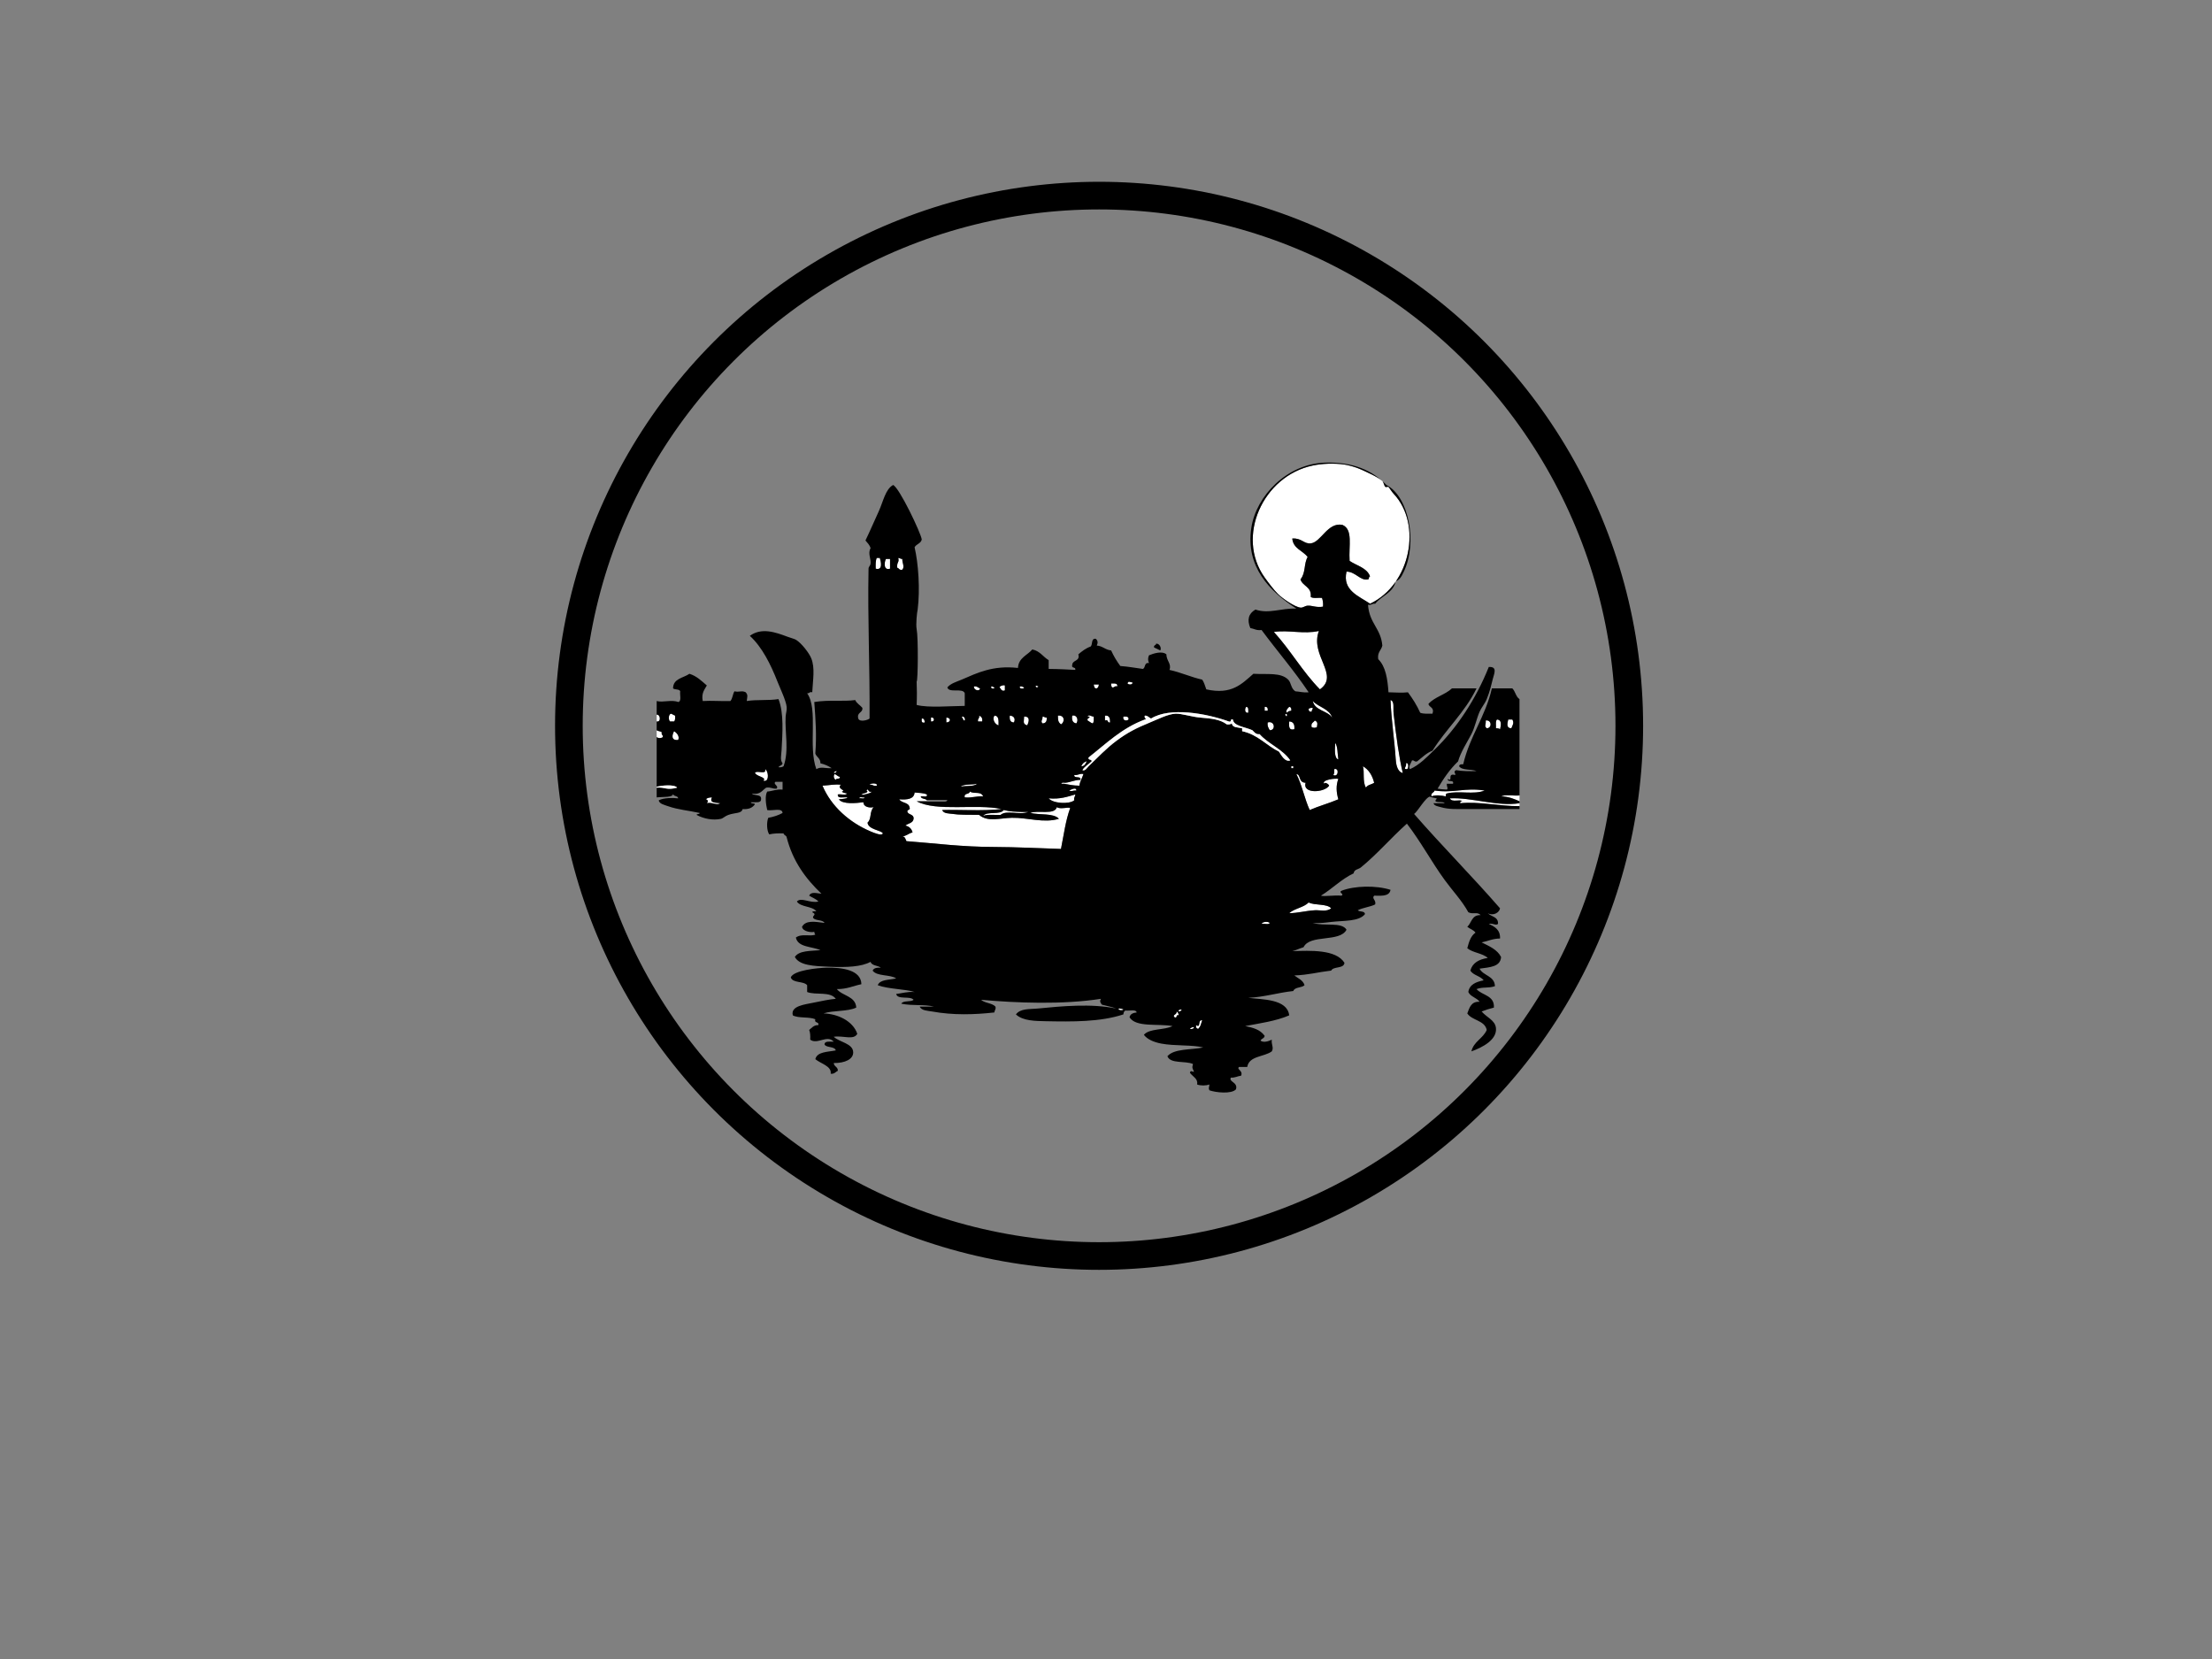
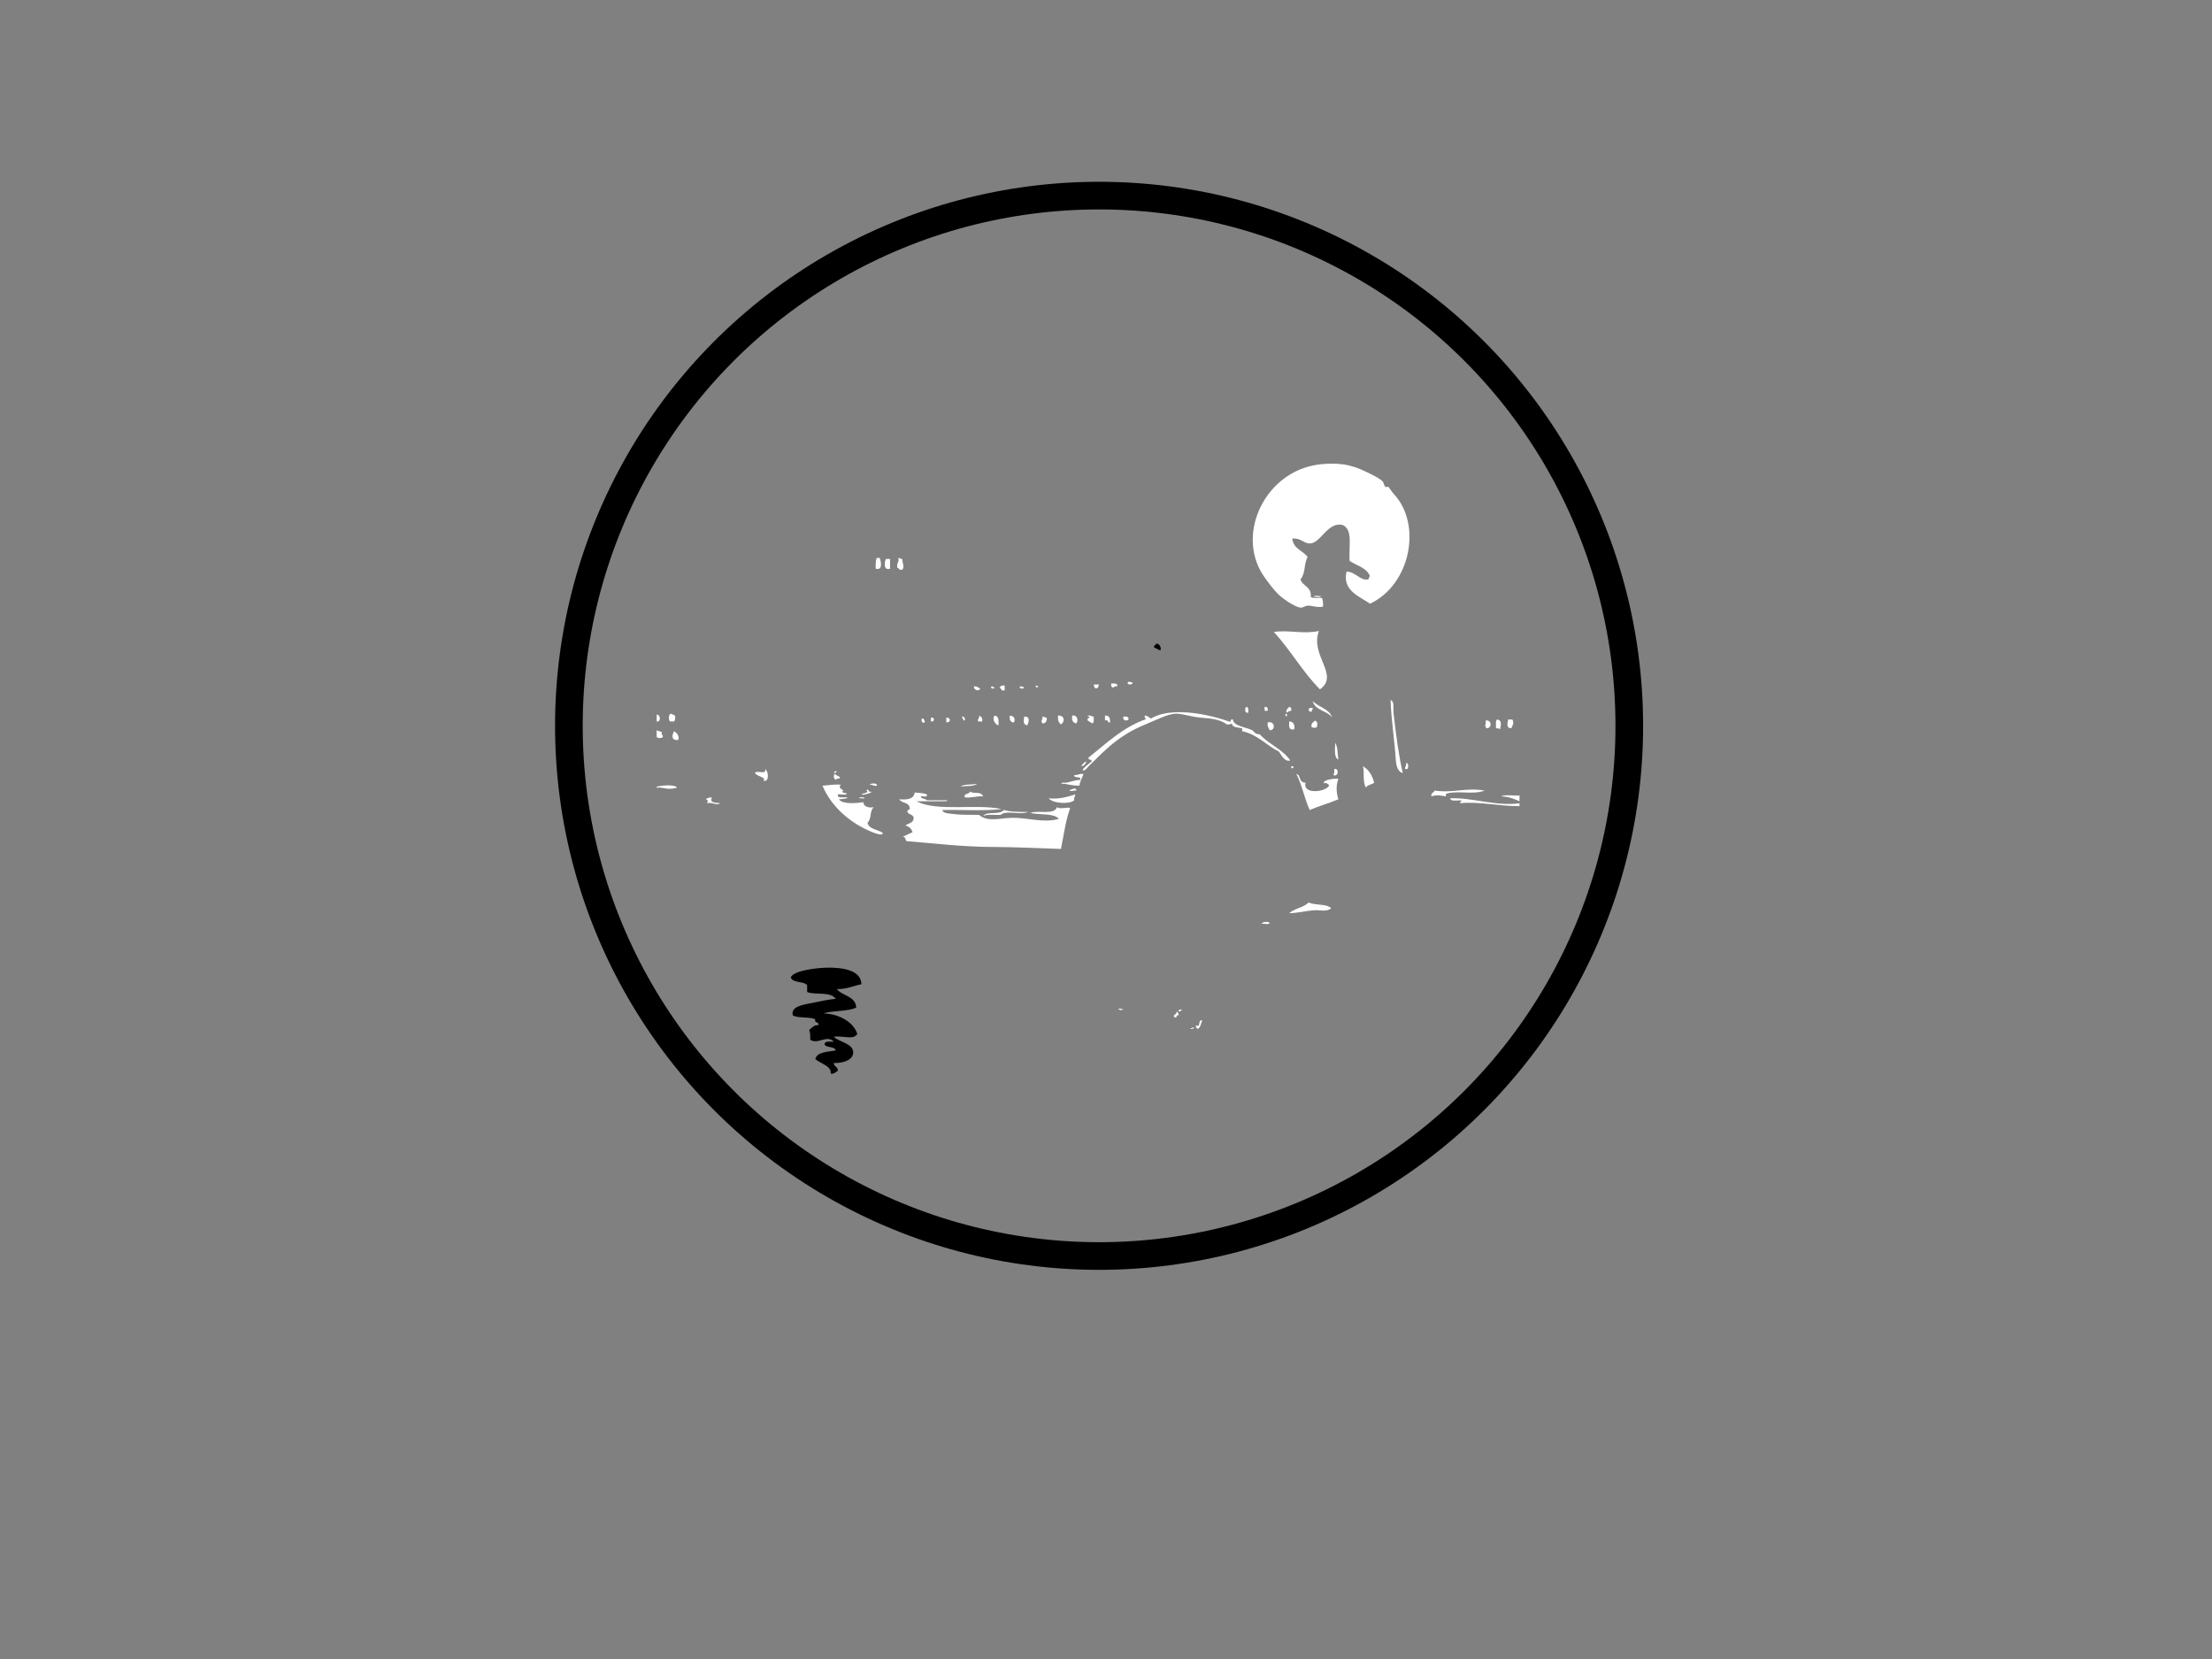
<svg xmlns="http://www.w3.org/2000/svg" width="640" height="480">
  <rect width="100%" height="100%" fill="#808080" stroke="none" />
  <g>
    <title>Layer 1</title>
    <g>
      <path d="m396.404,174.673c-3.139,-2.168 -8.099,-3.821 -6.811,-9.291c2.657,0.043 3.981,2.738 6.219,2.252c0.426,-0.064 0.104,-0.841 0.592,-0.845c-0.895,-2.528 -3.853,-3.093 -5.923,-4.505c-0.291,-4.433 1.055,-9.07 -2.073,-10.418c-4.301,-0.861 -6.179,5.039 -9.18,5.35c-1.996,0.207 -2.598,-1.597 -5.33,-1.408c0.25,2.953 3.054,3.478 4.442,5.35c-1.143,1.925 -0.504,4.571 -2.073,6.476c0.624,2.035 3.311,2.108 2.961,5.068c0.636,0.522 2.17,0.19 3.257,0.282c0.249,0.702 0.387,1.509 0.296,2.534c-1.887,0.351 -3.191,-0.372 -4.442,-0.282c-0.796,0.057 -1.35,0.649 -2.073,0.563c-1.759,-0.208 -5.24,-2.688 -6.515,-3.942c-1.165,-1.147 -2.715,-3.198 -3.85,-4.786c-8.402,-11.766 -0.533,-29.347 13.918,-32.379c2.595,-0.544 5.992,-0.744 9.18,-0.282c1.155,0.168 3.254,0.734 4.739,1.408c1.304,0.592 4.997,2.194 6.219,3.379c0.441,0.428 0.452,1.275 0.888,1.689c0.143,0.135 0.757,-0.143 0.888,0c0.315,0.341 0.916,1.372 1.48,1.971c8.307,8.809 4.963,26.238 -6.81,31.816z" fill="#FFFFFF" clip-rule="evenodd" fill-rule="evenodd" />
      <path d="m253.667,161.44c0.296,0 0.592,0 0.888,0c0.306,0.935 0.983,3.684 -1.185,3.097c-0.03,-1.154 -0.059,-2.308 0.296,-3.097z" fill="#FFFFFF" clip-rule="evenodd" fill-rule="evenodd" />
      <path d="m259.886,161.44c0.531,-0.036 0.625,0.344 1.185,0.282c-0.088,1.095 0.767,2.227 0,3.097c-0.945,0.242 -0.916,-0.443 -1.481,-0.563c-0.16,-1.749 0.681,-1.467 0.296,-2.816z" fill="#FFFFFF" clip-rule="evenodd" fill-rule="evenodd" />
      <path d="m256.332,161.722c0.395,0 0.79,0 1.185,0c0,0.939 0,1.877 0,2.816c-1.988,0.648 -1.654,-2.02 -1.185,-2.816z" fill="#FFFFFF" clip-rule="evenodd" fill-rule="evenodd" />
      <path d="m380.117,172.703c0.128,-0.629 1.459,-0.114 2.072,-0.282c-0.127,0.629 -1.459,0.114 -2.072,0.282z" fill="#FFFFFF" clip-rule="evenodd" fill-rule="evenodd" />
      <path d="m368.568,182.839c4.442,-0.634 8.572,0.718 13.029,-0.282c-2.661,7.115 6.1,12.751 0.296,16.894c-4.971,-5.033 -8.546,-11.396 -13.325,-16.612z" fill="#FFFFFF" clip-rule="evenodd" fill-rule="evenodd" />
      <path d="m334.512,186.217c1.102,-0.036 1.602,1.433 1.185,1.971c-0.605,-0.269 -1.172,-0.575 -1.777,-0.845c-0.215,-0.768 0.588,-0.567 0.592,-1.126z" clip-rule="evenodd" fill-rule="evenodd" />
      <path d="m327.701,197.48c-0.03,0.716 -1.104,0.665 -1.481,0.282c0.205,-0.883 0.79,-0.367 1.481,-0.282z" fill="#FFFFFF" clip-rule="evenodd" fill-rule="evenodd" />
      <path d="m321.482,197.761c0.9,-0.012 1.949,-0.164 1.777,0.845c-0.837,-0.232 -0.767,0.397 -1.481,0.282c-0.23,-0.25 -0.318,-0.636 -0.296,-1.126z" fill="#FFFFFF" clip-rule="evenodd" fill-rule="evenodd" />
      <path d="m316.448,198.043c0.494,0 0.987,0 1.481,0c-0.041,0.524 -0.195,0.941 -0.592,1.126c-0.781,0.086 -0.764,-0.588 -0.888,-1.126z" fill="#FFFFFF" clip-rule="evenodd" fill-rule="evenodd" />
      <path d="m300.456,198.606c-0.717,0.924 -1.415,-0.783 0,0l0,0z" fill="#FFFFFF" clip-rule="evenodd" fill-rule="evenodd" />
      <path d="m281.8,198.606c0.932,-0.135 1.157,0.401 1.777,0.563c-0.242,1.067 -1.956,0.433 -1.777,-0.563z" fill="#FFFFFF" clip-rule="evenodd" fill-rule="evenodd" />
      <path d="m286.834,198.606c0.478,-0.079 0.51,0.266 0.888,0.282c0.117,0.547 -1.349,0.411 -0.888,-0.282z" fill="#FFFFFF" clip-rule="evenodd" fill-rule="evenodd" />
      <path d="m295.126,198.606c0.619,-0.119 0.784,0.193 1.185,0.282c0.094,0.497 -1.659,0.503 -1.185,-0.282z" fill="#FFFFFF" clip-rule="evenodd" fill-rule="evenodd" />
      <path d="m402.327,202.548c1.219,0.385 0.699,2.221 0.888,3.942c0.664,6.03 1.676,13.315 2.665,17.175c-1.739,-0.398 -1.988,-2.831 -2.073,-4.223c-0.308,-5.045 -1.29,-11.336 -1.48,-16.894z" fill="#FFFFFF" clip-rule="evenodd" fill-rule="evenodd" />
      <path d="m379.821,202.829c1.67,1.791 4.776,2.217 5.627,4.786c-1.413,-2.034 -5.018,-1.986 -5.627,-4.786z" fill="#FFFFFF" clip-rule="evenodd" fill-rule="evenodd" />
      <path d="m360.572,204.519c0.756,0.032 0.587,0.943 0.592,1.689c-1.12,0.241 -1.048,-1.26 -0.592,-1.689z" fill="#FFFFFF" clip-rule="evenodd" fill-rule="evenodd" />
      <path d="m365.902,204.519c0.78,-0.085 0.972,0.39 0.888,1.126c-0.296,0 -0.592,0 -0.888,0c0,-0.375 0,-0.751 0,-1.126z" fill="#FFFFFF" clip-rule="evenodd" fill-rule="evenodd" />
      <path d="m373.01,204.519c0.521,0.068 0.676,0.485 0.592,1.126c-0.552,0.039 -0.99,0.185 -1.185,0.563c-0.69,-0.317 0.235,-1.439 0.592,-1.689z" fill="#FFFFFF" clip-rule="evenodd" fill-rule="evenodd" />
      <path d="m379.821,204.8c0.038,0.505 -0.362,0.594 -0.296,1.126c-0.646,0.051 -0.942,-0.231 -0.888,-0.845c0.263,-0.219 0.668,-0.303 1.184,-0.282z" fill="#FFFFFF" clip-rule="evenodd" fill-rule="evenodd" />
      <path d="m194.144,206.49c0.438,0.147 0.746,0.416 1.185,0.563c0.039,0.695 0.045,1.357 -0.296,1.689c-0.395,0 -0.79,0 -1.185,0c-0.503,-0.512 -0.456,-2.088 0.296,-2.252z" fill="#FFFFFF" clip-rule="evenodd" fill-rule="evenodd" />
      <path d="m371.825,206.771c0.766,-0.969 0.716,1.448 0,0l0,0z" fill="#FFFFFF" clip-rule="evenodd" fill-rule="evenodd" />
      <path d="m189.998,206.771c1.088,-0.159 1.349,2.222 0,1.971c0,-0.657 0,-1.314 0,-1.971z" fill="#FFFFFF" clip-rule="evenodd" fill-rule="evenodd" />
      <path d="m283.281,207.053c0.637,0.239 1.048,0.693 0.888,1.689c-0.395,0 -0.79,0 -1.185,0c-0.215,-0.861 0.511,-0.828 0.296,-1.689z" fill="#FFFFFF" clip-rule="evenodd" fill-rule="evenodd" />
      <path d="m287.723,207.053c1.341,0.039 1.191,1.495 1.185,2.816c-1.034,-0.26 -1.915,-1.772 -1.185,-2.816z" fill="#FFFFFF" clip-rule="evenodd" fill-rule="evenodd" />
      <path d="m292.165,207.053c1.243,0.048 1.716,0.995 1.185,1.971c-1.077,-0.009 -1.301,-0.828 -1.185,-1.971z" fill="#FFFFFF" clip-rule="evenodd" fill-rule="evenodd" />
      <path d="m306.083,207.053c1.993,-0.233 2.076,1.868 0.888,2.534c-0.634,-0.566 -0.904,-0.869 -0.888,-2.534z" fill="#FFFFFF" clip-rule="evenodd" fill-rule="evenodd" />
      <path d="m310.229,207.053c1.475,-0.317 1.844,1.42 1.185,2.252c-1.011,-0.165 -1.4,-0.921 -1.185,-2.252z" fill="#FFFFFF" clip-rule="evenodd" fill-rule="evenodd" />
      <path d="m314.671,207.334c0.299,-0.793 1.258,0.078 1.777,0c-0.003,0.748 0.112,1.608 -0.296,1.971c-0.616,-0.165 -0.957,-0.592 -1.481,-0.845c-0.216,-0.768 0.589,-0.567 0.592,-1.126c-0.198,0 -0.395,0 -0.593,0z" fill="#FFFFFF" clip-rule="evenodd" fill-rule="evenodd" />
      <path d="m319.705,207.053c1.325,-0.134 1.481,0.844 1.48,1.971c-0.912,0.211 -0.361,-0.971 -1.48,-0.563c0,-0.469 0,-0.939 0,-1.408z" fill="#FFFFFF" clip-rule="evenodd" fill-rule="evenodd" />
      <path d="m278.246,207.616c0.265,-0.76 1.202,0.131 0.888,0.845c-0.683,0.086 -0.329,-0.814 -0.888,-0.845z" fill="#FFFFFF" clip-rule="evenodd" fill-rule="evenodd" />
      <path d="m296.311,207.334c1.856,-0.087 1.38,1.543 0.888,2.534c-1.394,-0.418 -0.912,-1.066 -0.888,-2.534z" fill="#FFFFFF" clip-rule="evenodd" fill-rule="evenodd" />
      <path d="m301.641,207.334c0.531,-0.036 0.625,0.345 1.185,0.282c0.118,1.051 -0.236,1.652 -1.185,1.689c-0.685,-0.626 0.101,-1.098 0,-1.971z" fill="#FFFFFF" clip-rule="evenodd" fill-rule="evenodd" />
      <path d="m325.036,207.334c0.848,-0.055 1.616,-0.035 1.481,0.845c-0.571,0.548 -1.813,0.294 -1.481,-0.845z" fill="#FFFFFF" clip-rule="evenodd" fill-rule="evenodd" />
      <path d="m269.362,207.616c1.14,-0.222 1.14,1.348 0,1.126c0,-0.375 0,-0.751 0,-1.126z" fill="#FFFFFF" clip-rule="evenodd" fill-rule="evenodd" />
      <path d="m273.804,207.616c1.38,0.005 1.38,1.403 0,1.408c0,-0.469 0,-0.939 0,-1.408z" fill="#FFFFFF" clip-rule="evenodd" fill-rule="evenodd" />
      <path d="m266.697,207.897c0.781,-0.086 0.764,0.588 0.888,1.126c-0.988,0.283 -0.971,-0.391 -0.888,-1.126z" fill="#FFFFFF" clip-rule="evenodd" fill-rule="evenodd" />
      <path d="m433.125,208.179c1.503,0.106 1.159,1.705 0.888,2.816c-0.263,-0.219 -0.668,-0.303 -1.185,-0.282c0.061,-0.881 -0.199,-2.067 0.297,-2.534z" fill="#FFFFFF" clip-rule="evenodd" fill-rule="evenodd" />
      <path d="m436.383,208.179c0.395,0 0.789,0 1.185,0c0.603,1.025 0.051,1.682 -0.296,2.534c-1.535,-0.027 -1.144,-1.451 -0.888,-2.534z" fill="#FFFFFF" clip-rule="evenodd" fill-rule="evenodd" />
      <path d="m380.413,208.461c0.949,0.463 0.756,0.941 0.592,1.971c-0.912,0.197 -0.569,0.197 -1.48,0c-0.376,-1.296 0.538,-1.365 0.888,-1.971z" fill="#FFFFFF" clip-rule="evenodd" fill-rule="evenodd" />
      <path d="m429.868,208.461c1.78,-0.265 1.848,2.242 0.296,2.252c-0.816,-0.651 -0.183,-0.933 -0.296,-2.252z" fill="#FFFFFF" clip-rule="evenodd" fill-rule="evenodd" />
      <path d="m373.01,208.742c1.238,0.043 1.618,0.902 1.481,2.252c-1.723,0.418 -1.537,-0.979 -1.481,-2.252z" fill="#FFFFFF" clip-rule="evenodd" fill-rule="evenodd" />
      <path d="m366.791,209.024c2.047,-0.585 2.384,2.301 0.592,2.252c-0.337,-0.618 -0.764,-1.15 -0.592,-2.252z" fill="#FFFFFF" clip-rule="evenodd" fill-rule="evenodd" />
      <path d="m189.998,211.276c0.389,0.287 1.092,0.276 1.481,0.563c-0.244,0.795 0.418,0.73 0.296,1.408c-0.379,0.385 -1.398,0.385 -1.777,0c0,-0.657 0,-1.314 0,-1.971z" fill="#FFFFFF" clip-rule="evenodd" fill-rule="evenodd" />
      <path d="m195.032,211.558c0.87,0.515 1.648,1.552 1.185,2.534c-2.141,0.222 -1.768,-1.472 -1.185,-2.534z" fill="#FFFFFF" clip-rule="evenodd" fill-rule="evenodd" />
      <path d="m386.336,214.936c0.75,1.164 0.631,3.154 0.888,4.786c-1.323,-0.298 -0.957,-3.481 -0.888,-4.786z" fill="#FFFFFF" clip-rule="evenodd" fill-rule="evenodd" />
      <path d="m406.769,220.849c0.945,-0.397 0.748,1.685 0.296,1.689c-1.335,0.026 0.13,-0.85 -0.296,-1.689z" fill="#FFFFFF" clip-rule="evenodd" fill-rule="evenodd" />
      <path d="m373.602,221.694c0.197,0 0.395,0 0.592,0c0,0.188 0,0.375 0,0.563c-0.197,0 -0.395,0 -0.592,0c0,-0.188 0,-0.375 0,-0.563z" fill="#FFFFFF" clip-rule="evenodd" fill-rule="evenodd" />
      <path d="m394.331,221.694c1.715,0.997 2.724,2.665 3.258,4.786c-0.742,0.514 -1.951,0.586 -2.37,1.408c-1.065,-1.668 -0.37,-4.672 -0.888,-6.194z" fill="#FFFFFF" clip-rule="evenodd" fill-rule="evenodd" />
      <path d="m221.388,222.538c0.896,0.494 1.189,3.262 0,3.379c-0.925,0.14 -0.14,-0.378 -0.296,-0.563c-0.643,-0.763 -1.988,-0.753 -2.665,-1.689c0.375,-0.958 3.46,0.662 2.961,-1.127z" fill="#FFFFFF" clip-rule="evenodd" fill-rule="evenodd" />
      <path d="m386.04,222.538c1.465,-0.508 1.253,2.5 -0.296,1.689c0.341,-0.333 0.334,-0.995 0.296,-1.689z" fill="#FFFFFF" clip-rule="evenodd" fill-rule="evenodd" />
      <path d="m242.118,223.102c-0.129,0.347 -0.379,0.578 -0.888,0.563c0.13,-0.346 0.379,-0.578 0.888,-0.563z" fill="#FFFFFF" clip-rule="evenodd" fill-rule="evenodd" />
      <path d="m241.526,223.946c0.524,0.253 0.864,0.679 1.481,0.844c0.127,0.778 -1.104,0.265 -1.185,0.845c-0.568,-0.238 -0.801,-1.234 -0.296,-1.689z" fill="#FFFFFF" clip-rule="evenodd" fill-rule="evenodd" />
      <path d="m313.486,223.946c-0.36,1.16 -1.009,2.044 -1.185,3.379c-1.664,-0.013 -3.043,-0.297 -4.442,-0.563c-1.394,0.138 -0.716,-0.507 0.296,-0.282c1.64,-0.13 2.674,-0.836 4.442,-0.844c0.283,-1.302 -1.926,-0.233 -1.777,-1.408c1.146,0.15 1.445,-0.503 2.665,-0.282z" fill="#FFFFFF" clip-rule="evenodd" fill-rule="evenodd" />
      <path d="m375.083,223.946c1.39,0.199 0.52,2.461 2.665,2.533c-0.978,3.335 5.528,2.848 6.811,0.845c-0.089,-0.418 -1.246,-1.211 -1.481,-0.563c-0.666,-1.17 3.327,-1.63 4.146,-1.408c-0.73,1.992 -0.579,3.891 0,5.913c-2.658,1.134 -5.649,1.949 -8.291,3.097c-1.494,-3.273 -2.228,-7.267 -3.85,-10.417z" fill="#FFFFFF" clip-rule="evenodd" fill-rule="evenodd" />
      <path d="m243.302,227.044c-1.349,1.194 1.795,1.666 0.296,1.97c0.251,0.419 0.953,0.407 1.481,0.563c-0.315,0.639 -1.861,0.107 -2.665,0.282c-0.188,1.305 1.619,0.713 2.665,0.844c0.501,0.314 -1.619,0.507 -2.369,0.563c1.059,1.523 5.069,1.116 7.107,0.845c-0.002,1.477 1.985,1.691 2.961,1.407c-1.301,1.444 -0.508,3.319 -1.777,4.506c0.23,2.037 4.025,2.175 4.442,3.097c-0.268,0.804 -2.452,-0.099 -3.554,-0.564c-6.04,-2.55 -11.361,-7.176 -13.918,-13.233c2.07,-0.129 3.417,-0.464 5.33,-0.28z" fill="#FFFFFF" clip-rule="evenodd" fill-rule="evenodd" />
      <path d="m251.594,227.044c0.071,-0.407 2.438,-0.655 2.073,0.281c-1.027,0.226 -1.138,-0.419 -2.073,-0.281z" fill="#FFFFFF" clip-rule="evenodd" fill-rule="evenodd" />
      <path d="m282.688,226.762c-0.919,0.91 -3.216,0.509 -4.738,0.845c0.979,-0.852 3.267,-0.46 4.738,-0.845z" fill="#FFFFFF" clip-rule="evenodd" fill-rule="evenodd" />
      <path d="m311.413,228.733c-1.228,-0.076 -1.154,0.37 -2.073,0c0.352,-0.192 2.166,-1.163 2.073,0z" fill="#FFFFFF" clip-rule="evenodd" fill-rule="evenodd" />
      <path d="m250.706,228.733c0.51,-0.993 0.485,0.812 1.481,0.281c0.096,0.639 -4.556,1.424 -2.369,0.563c-0.043,0.017 1.8,-0.331 0.888,-0.844z" fill="#FFFFFF" clip-rule="evenodd" fill-rule="evenodd" />
      <path d="m429.571,228.733c-3.257,1.271 -7.397,-0.037 -10.958,0.844c-0.347,0.046 -0.249,0.513 -0.296,0.845c-1.201,-0.264 -3.001,-0.499 -4.146,0c-0.258,-1.089 0.723,-1.002 0.888,-1.689c5.804,0.803 8.698,-0.937 14.511,0.001z" fill="#FFFFFF" clip-rule="evenodd" fill-rule="evenodd" />
      <path d="m284.465,230.422c-2.027,-0.144 -3.226,0.5 -5.33,0.281c-0.341,-1.357 1.377,-0.755 1.481,-1.689c1.327,0.845 3.133,-0.227 3.85,1.408z" fill="#FFFFFF" clip-rule="evenodd" fill-rule="evenodd" />
      <path d="m268.178,229.859c0.281,1.017 -1.167,0.392 -1.777,0.563c0.115,0.829 1.396,0.55 1.777,1.126c1.283,0 2.566,0 3.85,0c0.691,0 1.382,0 2.073,0c-0.008,0.274 -0.362,0.218 -0.592,0.281c-0.296,0 -0.592,0 -0.888,0c-2.468,0 -4.936,0 -7.403,0c5.712,3.111 17.271,0.66 24.579,2.253c-5.02,0.625 -12.618,0.137 -17.176,0.281c0.341,1.09 2.032,0.981 2.961,1.126c1.895,0.297 4.386,0.26 7.7,0.282c2.494,2.158 5.986,0.923 9.476,0.844c4.496,-0.101 9.269,1.632 13.622,0.282c-1.571,-1.698 -5.617,-1.042 -8.292,-1.689c2.209,-0.903 7.06,0.706 7.699,-1.69c0.882,0.748 3.341,-0.112 3.85,0.282c-1.305,3.545 -1.862,7.803 -2.665,11.825c-5.824,-0.186 -13.372,-0.553 -18.953,-0.563c-9.884,-0.017 -17.276,-1.056 -25.764,-1.689c-0.281,-0.578 -0.368,-1.34 -1.185,-1.408c1.186,-0.048 1.542,-0.722 2.961,-1.126c-0.271,-1.056 -0.963,-1.713 -2.073,-1.971c0.765,-0.68 2.243,-0.683 2.369,-1.97c0.139,-1.352 -1.43,-1.081 -1.777,-1.971c-0.221,-0.868 1.021,-0.343 0.592,-1.408c-0.283,-1.42 -2.355,-1.139 -2.961,-2.252c2.349,0.169 4.282,-0.058 4.442,-1.97c1.261,0.116 2.627,0.131 3.554,0.564z" fill="#FFFFFF" clip-rule="evenodd" fill-rule="evenodd" />
      <path d="m311.117,229.859c0.007,0.663 -0.51,0.829 -0.296,1.689c-1.424,1.22 -6.208,0.934 -7.403,-0.563c3.282,0.306 5.425,-0.473 7.699,-1.126z" fill="#FFFFFF" clip-rule="evenodd" fill-rule="evenodd" />
      <path d="m439.64,230.141c0,0.563 0,1.126 0,1.689c-1.563,-0.672 -3.102,-1.367 -5.33,-1.407c1.19,-0.652 3.648,-0.099 5.33,-0.282z" fill="#FFFFFF" clip-rule="evenodd" fill-rule="evenodd" />
      <path d="m205.989,230.704c-0.794,1.632 0.888,1.51 2.369,1.689c-0.932,0.776 -2.328,-0.402 -3.85,0c0.385,-0.374 0.391,-1.048 -0.296,-1.126c0.365,-0.404 1.018,-0.533 1.777,-0.563z" fill="#FFFFFF" clip-rule="evenodd" fill-rule="evenodd" />
      <path d="m248.633,230.985c-0.05,-0.611 1.051,-0.128 1.481,-0.282c0.05,0.611 -1.051,0.128 -1.481,0.282z" fill="#FFFFFF" clip-rule="evenodd" fill-rule="evenodd" />
      <path d="m439.64,232.393c0,0.282 0,0.563 0,0.845c-5.981,0.045 -11.607,-1.395 -17.176,-0.845c0.034,-0.343 0.089,-0.666 0.592,-0.563c-0.496,-0.72 -3.036,0.469 -3.554,-0.844c6.171,-0.349 13.709,2.421 20.137,1.407z" fill="#FFFFFF" clip-rule="evenodd" fill-rule="evenodd" />
      <path d="m284.465,236.053c1.051,-1.441 4.956,-0.168 5.923,-1.689c2.017,0.516 3.322,0.473 5.33,0.563c0.592,0 1.185,0 1.777,0c-2.579,0.975 -6.276,-0.645 -7.996,0.845c-1.702,0.072 -3.775,-0.211 -5.034,0.282z" fill="#FFFFFF" clip-rule="evenodd" fill-rule="evenodd" />
      <path d="m385.151,262.802c-1.312,1.09 -3.195,0.471 -4.739,0.563c-2.713,0.162 -4.989,0.838 -7.403,0.844c1.513,-1.377 4.209,-1.629 5.627,-3.097c1.792,0.925 5.237,0.277 6.516,1.69z" fill="#FFFFFF" clip-rule="evenodd" fill-rule="evenodd" />
      <path d="m367.383,267.025c-0.22,0.635 -1.66,0.11 -2.369,0.282c0.247,-0.644 1.819,-0.771 2.369,-0.282z" fill="#FFFFFF" clip-rule="evenodd" fill-rule="evenodd" />
      <path d="m341.915,292.084c-0.13,0.346 -0.379,0.578 -0.888,0.563c-0.138,-0.601 0.423,-0.537 0.888,-0.563z" fill="#FFFFFF" clip-rule="evenodd" fill-rule="evenodd" />
      <path d="m340.435,292.647c0.398,0.185 0.552,0.601 0.592,1.126c-0.958,-0.348 -0.226,0.911 -1.185,0.563c-0.808,-0.763 0.766,-0.701 0.592,-1.689z" fill="#FFFFFF" clip-rule="evenodd" fill-rule="evenodd" />
      <path d="m347.838,295.181c-0.49,1.332 -0.291,1.586 -1.185,2.534c-0.263,-0.125 -0.529,-0.248 -0.592,-0.563c0,-0.188 0,-0.375 0,-0.563c1.547,1 0.326,-1.557 1.777,-1.408z" fill="#FFFFFF" clip-rule="evenodd" fill-rule="evenodd" />
-       <path d="m345.469,297.152c-0.071,0.496 -0.51,0.642 -1.185,0.563c0.195,-0.378 0.633,-0.524 1.185,-0.563z" fill="#FFFFFF" clip-rule="evenodd" fill-rule="evenodd" />
-       <path d="m189.998,202.829c1.835,0.496 4.235,-0.472 6.219,0.282c1.073,-0.199 0.408,-2.052 0.592,-3.097c-0.242,-0.709 -1.561,-0.392 -2.073,-0.845c0.027,-2.884 2.98,-2.986 4.738,-4.223c2.15,0.678 3.524,2.093 5.034,3.379c-0.682,1.228 -1.624,2.21 -1.185,4.505c2.571,-0.157 4.849,0.076 7.996,0c0.652,-0.695 0.658,-2.003 1.185,-2.816c1.359,0.351 2.056,-0.319 3.257,0.282c0.719,0.858 0.434,1.207 0.296,2.534c2.768,-0.465 6.411,-0.099 9.18,-0.563c1.611,4.046 1.159,9.911 0.888,14.923c-0.067,1.232 -0.464,2.749 0.296,3.66c-0.094,0.661 -0.917,0.63 -1.185,1.126c0.687,0.09 1.137,-0.045 1.481,-0.282c1.648,-4.641 0.321,-9.88 0.592,-14.359c0.058,-0.96 0.399,-1.885 0.296,-2.816c-0.208,-1.895 -1.906,-5.387 -2.665,-7.321c-1.889,-4.815 -4.408,-9.981 -7.996,-13.233c3.41,-2.468 7.391,-1.058 10.957,0.282c0.837,0.314 1.946,0.593 2.369,0.845c1.655,0.984 3.849,3.884 4.442,5.35c1.152,2.843 0.474,6.288 0.296,9.855c-0.837,-0.232 -0.767,0.397 -1.481,0.282c3.296,4.67 0.223,15.317 2.665,21.962c1.367,-0.811 2.401,-0.19 4.442,-0.282c-0.924,-0.623 -1.989,-1.112 -3.258,-1.408c0.038,-1.443 -1.104,-1.766 -1.481,-2.816c0.41,-5.426 0.091,-9.507 -0.296,-14.923c4.3,-0.695 8.435,-0.084 11.845,-0.563c0.433,0.996 1.423,1.463 2.073,2.252c0.147,1.547 -1.69,1.21 -1.185,3.097c0.368,1.106 2.724,0.472 3.258,0c0.105,-15.542 -0.584,-28.48 -0.296,-43.36c0.012,-0.621 0.495,-0.804 0.592,-1.408c0.219,-1.356 -0.895,-3.006 0,-4.505c-0.255,-0.977 -0.924,-1.562 -1.481,-2.252c1.229,-2.523 2.515,-5.547 3.85,-8.447c1.279,-2.778 1.91,-6.39 4.146,-7.602c1.758,0.666 8.079,13.94 8.292,15.767c-0.242,1.178 -1.586,1.308 -2.073,2.252c1.098,4.669 1.623,12.258 0.888,18.02c-0.204,0.757 -0.554,4.297 -0.296,5.631c0.507,2.619 0.379,15.219 0,15.204c0.091,1.868 0.107,4.499 0,6.757c3.235,0.903 10.048,0.297 13.918,0.282c0,-1.22 0,-2.44 0,-3.66c-0.534,-1.65 -4.593,0.05 -5.034,-1.689c0.964,-1.166 2.657,-1.613 4.146,-2.252c4.51,-1.937 9.004,-4.19 16.287,-3.379c0.151,-2.954 2.697,-3.63 4.146,-5.35c2.21,0.433 3.097,2.123 4.738,3.097c0,0.845 0,1.689 0,2.534c3.589,0.035 4.896,0.162 7.7,0.282c0.222,-0.962 -1.203,-0.358 -0.888,-1.408c0.049,-1.549 2.322,-0.984 1.777,-3.097c1.05,-0.879 2.109,-1.749 3.554,-2.252c0.655,-0.598 0.05,-2.393 1.481,-2.252c0.6,0.542 0.689,1.133 0.296,1.971c1.744,0.125 2.443,1.244 4.146,1.408c0.749,1.634 1.639,3.134 2.665,4.505c2.295,0.164 4.349,0.558 6.515,0.845c0.85,-0.319 0.321,-1.947 1.777,-1.689c-0.341,-0.789 -0.341,-1.464 0,-2.252c1.318,-0.546 3.771,-1.333 5.034,-0.282c0.014,1.893 1.569,2.752 0.888,4.505c3.473,0.773 6.41,2.157 9.476,2.816c0.553,0.788 0.832,1.837 1.185,2.816c7.334,1.66 10.301,-1.608 13.622,-4.505c4.3,0.224 7.909,-0.433 10.069,1.689c0.916,0.901 0.753,2.541 2.072,3.379c1.305,0.073 2.291,0.45 3.85,0.282c-4.221,-6.311 -9.133,-11.964 -13.622,-18.02c-1.494,0.201 -2.162,-0.385 -3.257,-0.563c-0.978,-2.404 -0.548,-4.176 1.48,-5.35c3.96,1.33 7.405,-0.459 11.845,-0.282c-7.762,-5.008 -14.731,-12.071 -13.03,-23.369c1.393,-9.252 10.311,-18.51 21.322,-18.864c8.089,-0.26 13.759,2.274 17.768,6.476c6.501,3.318 9.018,16.747 5.034,25.059c-0.653,1.361 -1.128,2.357 -2.37,2.816c-0.708,3.361 -4.1,4.173 -5.923,6.476c-0.935,-0.138 -1.046,0.507 -2.073,0.282c0.388,5.46 3.718,6.804 4.147,11.825c-0.315,1.391 -1.508,1.945 -1.185,3.942c2.149,2.085 2.697,5.695 2.961,9.573c2.518,0.047 3.703,0.21 5.627,0c1.355,1.808 2.578,3.744 3.554,5.913c0.889,0.375 2.265,0.286 3.554,0.282c0.613,-1.896 -0.922,-1.75 -1.185,-2.816c1.74,-2.006 4.882,-2.679 6.811,-4.505c2.369,0 4.738,0 7.108,0c-3.309,6.896 -8.798,11.72 -12.734,18.02c-1.827,0.703 -3.017,2.012 -4.442,3.097c-0.837,0.232 -0.767,-0.397 -1.48,-0.282c-0.252,0.773 -1.181,1.833 -0.592,2.534c2.763,-1.23 4.922,-3.517 7.107,-5.631c6.549,-6.336 11.986,-14.691 15.695,-23.932c2.606,-0.182 1.527,2.002 1.185,3.379c-0.553,2.225 -0.85,3.598 -1.777,5.913c-0.515,1.285 -1.547,2.441 -2.073,3.66c-0.923,2.137 -1.323,4.44 -2.369,6.476c-1.035,2.016 -3.127,5.216 -3.85,7.884c-2.367,2.254 -4.228,4.991 -5.923,7.884c0.381,0.09 1.471,0.233 2.665,0.281c0.469,-0.407 -0.03,-0.629 0,-1.689c0.592,0 1.185,0 1.777,0c0.437,-1.354 -1.702,-0.259 -1.481,-1.408c1.637,1.028 -0.322,-1.8 2.073,-1.126c0.438,-0.35 -0.72,-0.819 0.296,-1.408c1.734,0.323 3.811,0.318 5.923,0.282c-1.497,-0.642 -4.192,-0.144 -5.034,-1.408c0.071,-0.495 0.509,-0.642 1.185,-0.563c1.889,-8.152 6.436,-13.778 8.291,-21.962c1.974,0 3.948,0 5.923,0c0.889,0.844 1.006,2.422 2.072,3.097c0,0.845 0,19.521 0,27.874c-1.682,0.184 -4.14,-0.37 -5.33,0.282c2.228,0.04 3.767,0.735 5.33,1.407c0,0.188 0,0.376 0,0.563c-6.428,1.014 -13.966,-1.756 -20.137,-1.407c0.518,1.313 3.058,0.125 3.554,0.844c-0.503,-0.103 -0.558,0.22 -0.592,0.563c5.569,-0.55 11.195,0.89 17.176,0.845c0,0.281 0,0.563 0,0.845c-4.775,-0.042 -9.504,0.034 -15.399,0c-2.665,-0.015 -4.979,0.145 -7.403,-0.564c-0.681,-0.199 -1.879,-0.341 -2.072,-1.126c1.086,0 2.172,0 3.257,0c-0.469,-0.587 -2.071,-0.094 -2.665,-0.563c-0.235,-0.324 0.477,-0.656 0.296,-0.844c-0.017,-0.018 -2.631,-0.48 -1.777,-0.563c-1.42,0.137 -3.63,4.348 -4.738,5.068c8.099,9.287 16.786,18.015 24.875,27.312c-0.215,1.288 -2.022,2.277 -3.554,1.407c0.99,1.029 3.101,0.993 2.961,3.097c-0.658,0.593 -1.428,-0.297 -2.665,0c1.724,0.801 3.354,1.691 3.257,4.223c-2.138,0.032 -3.528,0.775 -5.33,1.126c2.204,1.095 4.535,2.07 5.627,4.223c-0.178,2.927 -3.404,2.958 -6.219,3.379c1.056,2.094 4.35,2.058 4.442,5.068c-2.016,0.674 -3.479,0.137 -5.33,0.845c1.608,1.848 5.247,1.769 5.034,5.35c-1.252,0.311 -2.429,0.694 -3.554,1.126c1.495,1.744 3.904,2.519 4.146,4.786c0.365,3.424 -4,5.664 -7.107,6.757c0.648,-2.857 3.387,-3.725 4.442,-6.194c-0.582,-2.826 -4.269,-2.699 -5.627,-4.786c0.639,-1.645 1.073,-3.484 3.554,-3.379c-0.826,-1.185 -2.634,-1.438 -3.257,-2.816c0.34,-2.211 2.244,-2.934 4.442,-3.379c-0.932,-1.272 -3.024,-1.442 -3.85,-2.816c0.597,-2.248 2.488,-3.266 5.034,-3.66c-1.494,-1.395 -4.356,-1.489 -5.923,-2.816c0.472,-1.804 0.994,-3.56 2.369,-4.505c-0.539,-0.801 -1.627,-1.082 -2.369,-1.69c1.27,-1.139 1.26,-3.494 3.85,-3.379c-0.945,-1.087 -2.237,-0.11 -3.554,-0.844c-1.856,-3.38 -4.552,-6.185 -6.811,-9.292c-3.849,-5.293 -6.917,-11.08 -10.957,-16.33c-4.573,4.071 -8.563,8.788 -13.326,12.671c-0.705,0.574 -1.971,0.548 -2.073,1.689c-3.614,1.725 -6.166,4.461 -9.476,6.476c1.122,0.307 3.922,-0.208 5.923,0c0.996,-0.455 -0.931,-0.892 0,-1.408c3.689,-1.466 9.985,-1.632 14.214,-0.281c-0.363,2.2 -3.4,1.605 -4.738,1.689c-0.805,0.847 0.648,1.256 0.296,2.533c-1.483,0.749 -3.572,0.921 -5.034,1.69c0.515,0.543 2.057,0.11 2.073,1.126c-1.74,2.184 -6.167,1.824 -9.772,2.252c-1.067,0.127 -3.429,0.475 -5.331,0.281c3.329,1.063 8.368,-0.382 9.772,1.971c-1.979,3.749 -10.564,1.218 -12.437,5.068c-1.148,0.317 -2.061,0.857 -3.257,1.126c5.229,-0.15 12.634,-0.551 15.102,3.379c-0.189,1.791 -3.168,0.929 -3.849,2.252c-4.18,0.493 -6.293,1.223 -10.661,1.407c1.093,0.838 2.517,1.361 2.961,2.816c-0.814,0.821 -2.856,0.476 -3.257,1.689c-4.524,0.485 -8.25,1.729 -13.029,1.97c4.082,0.504 11.284,0.296 11.845,5.069c-3.82,1.67 -8.731,2.334 -12.734,3.097c2.202,0.456 4.273,0.961 5.627,2.816c-0.056,0.792 -0.966,0.77 -1.185,1.407c0.96,0.707 2.499,0.084 3.257,-0.281c-0.189,1.463 0.653,2.257 0,3.379c-2.22,1.644 -6.571,1.261 -7.108,4.505c-0.79,0 -1.579,0 -2.369,0c-0.83,0.717 1.249,1.048 0.592,2.534c-1.049,0.129 -1.71,0.626 -2.961,0.563c-0.707,1.259 2.117,1.28 1.48,3.379c-1.299,1.449 -5.913,0.926 -7.699,0.282c-0.332,-0.887 -0.027,-0.638 0,-1.689c-0.938,0.391 -2.615,0.391 -3.554,0c0.339,-1.649 -1.184,-2.18 -2.073,-3.379c0.257,-0.819 0.444,-0.316 1.185,-0.281c-0.383,-1.001 -0.669,-1.024 -0.296,-2.252c-2.198,-1.007 -6.537,0.021 -7.403,-2.252c1.962,-2.265 6.799,-1.795 10.365,-2.534c-3.034,-0.817 -8.21,-0.38 -12.142,-1.126c-2.19,-0.416 -4.027,-1.223 -5.034,-2.534c1.624,-1.928 5.943,-1.295 8.291,-2.534c-4.225,-0.77 -10.552,0.459 -12.438,-2.533c0.186,-0.949 1.006,-1.296 2.073,-1.408c-0.21,-1.021 -2.158,-0.388 -3.257,-0.563c-0.398,0.185 -0.552,0.602 -0.592,1.126c-6.675,2.216 -14.877,2.129 -22.506,1.971c-2.87,-0.059 -6.605,-0.061 -8.588,-1.971c1.327,-1.759 3.897,-1.464 6.219,-1.689c7.022,-0.681 15.566,-1.523 22.802,0c-1.255,-0.496 -2.763,-0.751 -4.146,-1.126c-0.561,-0.741 -0.626,-0.948 -0.296,-1.689c-11.072,1.725 -24.406,1.205 -34.648,0.281c1.036,0.985 3.193,0.906 4.146,1.971c0.214,0.861 -0.303,1.026 -0.296,1.689c-5.83,0.648 -11.927,0.836 -18.064,-0.281c-1.204,-0.219 -3.021,-0.205 -3.554,-1.408c1.382,0 2.764,0 4.146,0c-3.025,-0.721 -6.092,-0.164 -9.476,-0.844c0.509,-1.017 2.73,-0.407 3.554,-1.127c-0.974,-1.232 -4.633,0.087 -5.034,-1.689c1.759,-0.205 3.195,-0.717 5.33,-0.563c-2.529,-0.859 -7.574,-0.81 -10.661,-1.97c0.656,-1.723 3.37,-1.489 5.33,-1.971c-1.805,-1.193 -5.565,-0.528 -6.811,-2.252c0.312,-0.736 1.204,-0.921 2.369,-0.845c-0.85,-0.694 -2.615,-0.517 -2.961,-1.689c-2.689,1.432 -6.762,1.64 -12.142,1.408c-4.257,-0.184 -8.445,-0.343 -9.772,-2.816c1.169,-1.892 4.514,-1.715 7.403,-1.971c-2.467,-1.127 -6.508,-0.758 -7.107,-3.66c1.747,-1.256 4.053,-0.201 5.627,-0.844c-0.157,-0.227 -0.308,-0.457 -0.296,-0.845c-0.376,0.314 -3.335,0.093 -3.554,-1.408c1.073,-1.976 3.691,-1.499 6.515,-1.126c-0.534,-0.994 -2.552,-0.577 -3.257,-1.407c-0.424,-0.786 1.238,-0.935 -0.296,-1.689c0.091,-0.382 0.742,-0.233 1.185,-0.282c-1.218,-1.564 -4.545,-1.122 -5.627,-2.816c1.23,-1.374 3.85,0.6 6.219,0c-0.67,-0.77 -1.777,-1.126 -2.665,-1.689c0.521,-1.258 2.191,-0.683 3.554,-0.563c-4.536,-4.321 -8.301,-9.376 -10.069,-16.33c-0.087,-0.574 -0.801,-0.552 -0.888,-1.126c-1.547,-0.063 -2.956,0.005 -4.146,0.281c-0.727,-1.005 -0.81,-3.46 -0.296,-4.786c1.572,-0.289 2.96,-0.753 4.146,-1.407c-0.081,-1.612 -2.998,-0.529 -4.442,-0.845c-0.392,-1.706 -0.714,-4.138 0,-5.35c1.549,-0.123 2.595,-0.724 4.442,-0.563c0,-0.751 0,-1.502 0,-2.252c-0.691,0 -1.382,0 -2.073,0c-0.811,0.671 1.169,1.241 0.296,1.971c-1.184,0.093 -1.644,-0.502 -2.961,-0.282c-1.178,0.757 -1.682,2.156 -4.146,1.689c0.677,0.764 2.876,0.081 2.665,1.689c-0.014,1.207 -1.777,0.751 -2.961,0.845c0.044,0.521 1.003,0.173 1.185,0.563c-0.646,0.981 -1.741,1.536 -3.554,1.408c-0.368,1.364 -2.054,0.954 -4.146,1.689c-0.921,0.323 -1.583,1.016 -2.073,1.126c-2.364,0.529 -5.082,-0.024 -7.107,-1.126c0.067,-0.405 0.884,-0.099 0.888,-0.563c-3.298,-0.735 -6.224,-0.92 -9.18,-1.971c-0.998,-0.354 -2.529,-0.675 -2.665,-1.689c1.384,-0.737 4.12,-0.766 5.627,-0.563c-0.054,-0.888 -1.495,-0.456 -1.481,-1.408c0.252,1.223 -3.007,0.917 -4.738,1.126c0,-0.939 0,-1.877 0,-2.816c2.329,-0.206 2.897,0.852 5.923,0c-0.839,-1.045 -4.612,-0.601 -5.923,-0.281c0,-4.787 0,-9.573 0,-14.359c0.379,0.385 1.398,0.385 1.777,0c0.122,-0.678 -0.54,-0.612 -0.296,-1.408c-0.389,-0.287 -1.091,-0.276 -1.481,-0.563c0,-0.845 0,-1.689 0,-2.534c1.349,0.251 1.088,-2.129 0,-1.971c0.003,-1.316 0.003,-2.63 0.003,-3.944zm213.217,-59.972c-0.564,-0.599 -1.166,-1.63 -1.48,-1.971c-0.132,-0.143 -0.746,0.135 -0.888,0c-0.436,-0.415 -0.447,-1.262 -0.888,-1.689c-1.222,-1.185 -4.915,-2.787 -6.219,-3.379c-1.484,-0.673 -3.584,-1.24 -4.739,-1.408c-3.188,-0.463 -6.585,-0.263 -9.18,0.282c-14.451,3.033 -22.321,20.614 -13.918,32.379c1.135,1.588 2.685,3.64 3.85,4.786c1.274,1.255 4.756,3.734 6.515,3.942c0.722,0.086 1.276,-0.506 2.073,-0.563c1.251,-0.09 2.556,0.633 4.442,0.282c0.091,-1.026 -0.047,-1.832 -0.296,-2.534c-1.088,-0.092 -2.621,0.24 -3.257,-0.282c0.349,-2.96 -2.338,-3.033 -2.961,-5.068c1.569,-1.905 0.931,-4.551 2.073,-6.476c-1.388,-1.871 -4.192,-2.396 -4.442,-5.35c2.732,-0.189 3.334,1.615 5.33,1.408c3.001,-0.311 4.879,-6.21 9.18,-5.35c3.128,1.348 1.783,5.984 2.073,10.418c2.069,1.412 5.028,1.977 5.923,4.505c-0.489,0.005 -0.166,0.781 -0.592,0.845c-2.238,0.486 -3.562,-2.21 -6.219,-2.252c-1.288,5.471 3.672,7.123 6.811,9.291c11.773,-5.578 15.117,-23.007 6.81,-31.816zm-149.844,21.68c2.168,0.587 1.491,-2.162 1.185,-3.097c-0.296,0 -0.592,0 -0.888,0c-0.355,0.79 -0.326,1.943 -0.296,3.097zm6.219,-0.282c0.565,0.12 0.536,0.805 1.481,0.563c0.767,-0.87 -0.088,-2.002 0,-3.097c-0.56,0.063 -0.653,-0.317 -1.185,-0.282c0.385,1.349 -0.457,1.067 -0.296,2.816zm-2.073,0.282c0,-0.939 0,-1.877 0,-2.816c-0.395,0 -0.79,0 -1.185,0c-0.47,0.796 -0.804,3.464 1.185,2.816zm124.377,34.913c5.804,-4.142 -2.958,-9.778 -0.296,-16.894c-4.458,1 -8.587,-0.352 -13.029,0.282c4.779,5.216 8.353,11.579 13.325,16.612zm-55.673,-1.689c0.377,0.384 1.451,0.435 1.481,-0.282c-0.691,-0.086 -1.276,-0.601 -1.481,0.282zm-4.442,1.126c0.714,0.116 0.644,-0.514 1.481,-0.282c0.172,-1.008 -0.877,-0.856 -1.777,-0.845c-0.022,0.49 0.067,0.876 0.296,1.126zm-4.442,0.282c0.397,-0.185 0.552,-0.602 0.592,-1.126c-0.494,0 -0.988,0 -1.481,0c0.125,0.538 0.107,1.212 0.888,1.126zm-28.133,-0.282c0.525,0.252 0.378,1.143 1.481,0.845c0,-0.469 0,-0.939 0,-1.408c-0.735,-0.042 -1.229,0.145 -1.481,0.563zm11.253,-0.282c-1.415,-0.783 -0.717,0.924 0,0l0,0zm-16.88,0.563c-0.619,-0.162 -0.845,-0.698 -1.777,-0.563c-0.179,0.996 1.534,1.63 1.777,0.563zm4.146,-0.282c-0.379,-0.015 -0.41,-0.361 -0.888,-0.282c-0.46,0.693 1.006,0.828 0.888,0.282zm8.588,0c-0.4,-0.089 -0.566,-0.401 -1.185,-0.282c-0.474,0.784 1.279,0.778 1.185,0.282zm107.497,20.554c0.086,1.393 0.334,3.826 2.073,4.223c-0.99,-3.86 -2.001,-11.145 -2.665,-17.175c-0.189,-1.72 0.331,-3.556 -0.888,-3.942c0.189,5.558 1.171,11.848 1.48,16.894zm-18.36,-11.825c-0.851,-2.57 -3.956,-2.995 -5.627,-4.786c0.608,2.8 4.213,2.752 5.627,4.786zm-24.283,-1.408c-0.005,-0.746 0.164,-1.658 -0.592,-1.689c-0.456,0.429 -0.527,1.93 0.592,1.689zm4.738,-0.563c0.296,0 0.592,0 0.888,0c0.084,-0.736 -0.108,-1.211 -0.888,-1.126c0,0.375 0,0.751 0,1.126zm6.515,0.563c0.195,-0.378 0.633,-0.524 1.185,-0.563c0.083,-0.642 -0.071,-1.058 -0.592,-1.126c-0.357,0.25 -1.283,1.372 -0.592,1.689zm6.219,-1.126c-0.054,0.614 0.243,0.896 0.888,0.845c-0.066,-0.533 0.334,-0.621 0.296,-1.126c-0.515,-0.021 -0.92,0.063 -1.184,0.282zm-65.446,17.738c0.745,0.378 1.413,-0.778 1.777,-1.126c2.761,-2.642 5.018,-5.092 7.995,-7.321c3.131,-2.343 5.72,-3.7 9.773,-5.35c2.419,-0.985 5.162,-2.425 7.403,-2.534c1.639,-0.079 4.667,0.921 7.107,1.126c3.265,0.275 5.78,0.514 7.7,1.971c0.686,0.09 1.137,-0.046 1.48,-0.282c0.112,1.302 1.793,1.111 2.961,1.408c0,0.282 0,0.563 0,0.845c4.593,0.983 6.951,4.091 10.661,5.913c0.709,1.08 1.774,3.104 3.257,2.534c-2.212,-3.247 -6.303,-4.706 -8.884,-7.602c-1.097,0.272 -1.913,-1.054 -2.072,-1.126c-2.157,-0.968 -5.46,-1.21 -5.627,-3.097c-0.959,-0.348 -0.226,0.911 -1.185,0.563c-6.596,-2.357 -17.026,-4.237 -22.506,-0.845c-0.626,-0.25 -0.875,-0.857 -1.777,-0.845c-0.407,0.642 0.763,1.059 0,1.126c-6.686,2.466 -11.202,6.994 -16.287,10.981c-0.26,0.905 0.977,0.386 0.888,1.126c-0.89,0.844 -2.026,1.452 -2.665,2.534zm-119.342,-14.078c0.395,0 0.79,0 1.185,0c0.341,-0.333 0.335,-0.995 0.296,-1.689c-0.438,-0.147 -0.747,-0.416 -1.185,-0.563c-0.752,0.165 -0.8,1.741 -0.296,2.252zm177.977,-1.971c0.716,1.448 0.766,-0.969 0,0l0,0zm-88.841,1.971c0.395,0 0.79,0 1.185,0c0.159,-0.996 -0.251,-1.451 -0.888,-1.689c0.215,0.861 -0.511,0.828 -0.296,1.689zm5.923,1.126c0.007,-1.32 0.156,-2.776 -1.185,-2.816c-0.73,1.044 0.151,2.556 1.185,2.816zm4.442,-0.845c0.531,-0.976 0.058,-1.923 -1.185,-1.971c-0.117,1.143 0.108,1.962 1.185,1.971zm13.622,0.563c1.188,-0.666 1.105,-2.768 -0.888,-2.534c-0.015,1.665 0.255,1.968 0.888,2.534zm4.442,-0.282c0.66,-0.833 0.291,-2.569 -1.185,-2.252c-0.216,1.332 0.173,2.088 1.185,2.252zm3.85,-1.971c-0.004,0.56 -0.808,0.358 -0.592,1.126c0.524,0.253 0.864,0.68 1.481,0.845c0.408,-0.363 0.293,-1.223 0.296,-1.971c-0.519,0.078 -1.478,-0.793 -1.777,0c0.198,0 0.395,0 0.593,0zm4.442,1.126c1.119,-0.408 0.568,0.774 1.48,0.563c0.001,-1.127 -0.155,-2.105 -1.48,-1.971c0,0.469 0,0.939 0,1.408zm-40.571,0c0.313,-0.714 -0.624,-1.605 -0.888,-0.845c0.56,0.031 0.205,0.931 0.888,0.845zm18.064,1.408c0.492,-0.991 0.968,-2.621 -0.888,-2.534c-0.023,1.468 -0.505,2.116 0.888,2.534zm4.442,-0.563c0.948,-0.038 1.303,-0.638 1.185,-1.689c-0.56,0.063 -0.653,-0.317 -1.185,-0.282c0.101,0.873 -0.685,1.345 0,1.971zm24.875,-1.126c0.136,-0.88 -0.632,-0.9 -1.481,-0.845c-0.332,1.139 0.909,1.393 1.481,0.845zm-57.154,0.563c1.14,0.222 1.14,-1.348 0,-1.126c0,0.375 0,0.751 0,1.126zm4.442,0.282c1.38,-0.005 1.38,-1.403 0,-1.408c0,0.469 0,0.939 0,1.408zm-6.219,0c-0.125,-0.538 -0.107,-1.212 -0.888,-1.126c-0.083,0.736 -0.1,1.409 0.888,1.126zm165.243,1.689c0.516,-0.021 0.921,0.063 1.185,0.282c0.27,-1.111 0.614,-2.709 -0.888,-2.816c-0.497,0.467 -0.236,1.653 -0.297,2.534zm4.442,0c0.347,-0.853 0.899,-1.509 0.296,-2.534c-0.395,0 -0.79,0 -1.185,0c-0.256,1.083 -0.647,2.507 0.888,2.534zm-57.746,-0.282c0.912,0.197 0.569,0.197 1.48,0c0.163,-1.029 0.357,-1.509 -0.592,-1.971c-0.349,0.606 -1.263,0.675 -0.888,1.971zm50.639,0.282c1.552,-0.011 1.483,-2.518 -0.296,-2.252c0.113,1.32 -0.52,1.601 0.296,2.252zm-55.673,0.282c0.138,-1.351 -0.243,-2.209 -1.481,-2.252c-0.056,1.273 -0.242,2.671 1.481,2.252zm-7.107,0.282c1.792,0.048 1.455,-2.837 -0.592,-2.252c-0.172,1.102 0.255,1.635 0.592,2.252zm-171.166,2.816c0.463,-0.982 -0.315,-2.019 -1.185,-2.534c-0.583,1.062 -0.957,2.756 1.185,2.534zm191.007,5.631c-0.257,-1.632 -0.139,-3.622 -0.888,-4.786c-0.07,1.305 -0.436,4.489 0.888,4.786zm-74.33,1.971c0.885,-0.097 1.179,-0.756 1.481,-1.408c-0.714,0.259 -1.207,0.729 -1.481,1.408zm94.171,0.845c0.452,-0.005 0.65,-2.086 -0.296,-1.689c0.425,0.839 -1.04,1.716 0.296,1.689zm-33.463,-0.282c0.197,0 0.395,0 0.592,0c0,-0.188 0,-0.375 0,-0.563c-0.197,0 -0.395,0 -0.592,0c0,0.188 0,0.375 0,0.563zm21.618,5.631c0.419,-0.822 1.628,-0.893 2.37,-1.408c-0.534,-2.12 -1.542,-3.789 -3.257,-4.786c0.518,1.523 -0.178,4.527 0.888,6.194zm-176.793,-4.223c0.677,0.936 2.022,0.926 2.665,1.689c0.156,0.185 -0.629,0.703 0.296,0.563c1.189,-0.117 0.896,-2.885 0,-3.379c0.499,1.79 -2.586,0.17 -2.961,1.127zm167.316,0.563c1.549,0.811 1.761,-2.197 0.296,-1.689c0.039,0.695 0.046,1.356 -0.296,1.689zm-144.514,-0.563c0.51,0.015 0.759,-0.217 0.888,-0.563c-0.51,-0.015 -0.759,0.217 -0.888,0.563zm0.592,1.971c0.08,-0.58 1.311,-0.067 1.185,-0.845c-0.616,-0.165 -0.957,-0.592 -1.481,-0.844c-0.505,0.454 -0.271,1.451 0.296,1.689zm68.999,-1.408c-0.149,1.174 2.059,0.107 1.777,1.408c-1.768,0.009 -2.802,0.715 -4.442,0.844c-1.012,-0.226 -1.69,0.42 -0.296,0.282c1.399,0.266 2.778,0.55 4.442,0.563c0.176,-1.334 0.825,-2.218 1.185,-3.379c-1.22,-0.221 -1.52,0.433 -2.665,0.282zm68.111,10.136c2.642,-1.148 5.634,-1.964 8.291,-3.097c-0.579,-2.022 -0.73,-3.921 0,-5.913c-0.819,-0.222 -4.812,0.238 -4.146,1.408c0.235,-0.648 1.392,0.145 1.481,0.563c-1.283,2.004 -7.789,2.489 -6.811,-0.845c-2.146,-0.072 -1.275,-2.334 -2.665,-2.533c1.623,3.149 2.357,7.143 3.85,10.417zm-140.96,-7.039c2.558,6.056 7.878,10.683 13.918,13.233c1.102,0.465 3.286,1.368 3.554,0.564c-0.417,-0.922 -4.212,-1.061 -4.442,-3.097c1.269,-1.185 0.476,-3.061 1.777,-4.506c-0.976,0.283 -2.964,0.069 -2.961,-1.407c-2.038,0.272 -6.048,0.678 -7.107,-0.845c0.75,-0.056 2.87,-0.249 2.369,-0.563c-1.046,-0.132 -2.853,0.46 -2.665,-0.844c0.804,-0.175 2.351,0.357 2.665,-0.282c-0.527,-0.156 -1.23,-0.144 -1.481,-0.563c1.499,-0.305 -1.645,-0.777 -0.296,-1.97c-1.914,-0.185 -3.26,0.15 -5.33,0.28zm15.695,0c0.364,-0.936 -2.002,-0.689 -2.073,-0.281c0.935,-0.138 1.046,0.507 2.073,0.281zm24.283,0.282c1.523,-0.336 3.82,0.065 4.738,-0.845c-1.471,0.384 -3.759,-0.008 -4.738,0.845zm31.39,1.126c0.919,0.37 0.845,-0.076 2.073,0c0.093,-1.163 -1.721,-0.192 -2.073,0zm-59.523,0.844c-2.186,0.861 2.465,0.076 2.369,-0.563c-0.996,0.531 -0.97,-1.275 -1.481,-0.281c0.911,0.513 -0.932,0.861 -0.888,0.844zm165.243,-0.844c-0.165,0.687 -1.146,0.599 -0.888,1.689c1.144,-0.499 2.944,-0.264 4.146,0c0.046,-0.331 -0.051,-0.799 0.296,-0.845c3.56,-0.882 7.7,0.426 10.958,-0.844c-5.813,-0.939 -8.708,0.802 -14.511,-0.001zm-134.445,0.281c-0.104,0.934 -1.822,0.332 -1.481,1.689c2.105,0.218 3.303,-0.426 5.33,-0.281c-0.716,-1.636 -2.523,-0.564 -3.85,-1.408zm-15.991,0.282c-0.16,1.913 -2.093,2.139 -4.442,1.97c0.606,1.113 2.678,0.833 2.961,2.252c0.429,1.065 -0.814,0.541 -0.592,1.408c0.347,0.89 1.915,0.619 1.777,1.971c-0.126,1.287 -1.604,1.29 -2.369,1.97c1.11,0.258 1.801,0.916 2.073,1.971c-1.418,0.404 -1.776,1.079 -2.961,1.126c0.817,0.067 0.903,0.83 1.185,1.408c8.487,0.633 15.88,1.672 25.764,1.689c5.581,0.01 13.129,0.377 18.953,0.563c0.803,-4.022 1.36,-8.28 2.665,-11.825c-0.509,-0.394 -2.967,0.467 -3.85,-0.282c-0.639,2.396 -5.491,0.787 -7.699,1.69c2.675,0.648 6.721,-0.008 8.292,1.689c-4.353,1.351 -9.126,-0.383 -13.622,-0.282c-3.491,0.079 -6.983,1.313 -9.476,-0.844c-3.314,-0.022 -5.805,0.015 -7.7,-0.282c-0.93,-0.145 -2.621,-0.036 -2.961,-1.126c4.558,-0.144 12.156,0.344 17.176,-0.281c-7.308,-1.593 -18.867,0.858 -24.579,-2.253c2.468,0 4.936,0 7.403,0c0.296,0 0.592,0 0.888,0c0.23,-0.063 0.584,-0.008 0.592,-0.281c-0.691,0 -1.382,0 -2.073,0c-1.283,0 -2.566,0 -3.85,0c-0.382,-0.575 -1.662,-0.297 -1.777,-1.126c0.611,-0.171 2.058,0.454 1.777,-0.563c-0.927,-0.433 -2.293,-0.449 -3.554,-0.564zm38.794,1.689c1.195,1.498 5.979,1.783 7.403,0.563c-0.214,-0.861 0.303,-1.026 0.296,-1.689c-2.274,0.653 -4.417,1.432 -7.7,1.126zm-99.205,0.282c0.687,0.079 0.681,0.752 0.296,1.126c1.521,-0.402 2.918,0.776 3.85,0c-1.481,-0.18 -3.162,-0.057 -2.369,-1.689c-0.759,0.03 -1.412,0.16 -1.777,0.563zm45.901,-0.563c-0.43,0.154 -1.531,-0.329 -1.481,0.282c0.43,-0.154 1.531,0.329 1.481,-0.282zm39.386,5.069c1.72,-1.49 5.417,0.131 7.996,-0.845c-0.592,0 -1.185,0 -1.777,0c-2.008,-0.09 -3.314,-0.048 -5.33,-0.563c-0.967,1.522 -4.872,0.248 -5.923,1.689c1.259,-0.493 3.333,-0.21 5.034,-0.282zm89.137,25.34c-1.418,1.468 -4.113,1.721 -5.627,3.097c2.415,-0.007 4.691,-0.682 7.403,-0.844c1.544,-0.092 3.427,0.527 4.739,-0.563c-1.28,-1.412 -4.725,-0.765 -6.516,-1.69zm-13.622,6.194c0.708,-0.171 2.148,0.354 2.369,-0.282c-0.55,-0.489 -2.122,-0.362 -2.369,0.282zm-39.978,24.778c-2.32,-0.851 -1.291,0.598 0,0l0,0zm15.991,0.563c0.51,0.015 0.759,-0.217 0.888,-0.563c-0.466,0.027 -1.027,-0.038 -0.888,0.563zm-1.185,1.689c0.959,0.348 0.226,-0.912 1.185,-0.563c-0.04,-0.525 -0.194,-0.941 -0.592,-1.126c0.173,0.988 -1.4,0.926 -0.592,1.689zm6.219,2.252c0,0.188 0,0.375 0,0.563c0.063,0.316 0.329,0.438 0.592,0.563c0.894,-0.949 0.694,-1.202 1.185,-2.534c-1.45,-0.149 -0.23,2.408 -1.777,1.408zm-1.777,1.126c0.675,0.079 1.114,-0.067 1.185,-0.563c-0.552,0.039 -0.99,0.185 -1.185,0.563z" clip-rule="evenodd" fill-rule="evenodd" />
+       <path d="m345.469,297.152c-0.071,0.496 -0.51,0.642 -1.185,0.563z" fill="#FFFFFF" clip-rule="evenodd" fill-rule="evenodd" />
      <path d="m189.998,227.607c1.311,-0.32 5.084,-0.764 5.923,0.281c-3.026,0.852 -3.594,-0.206 -5.923,0c0,-0.094 0,-0.188 0,-0.281z" fill="#FFFFFF" clip-rule="evenodd" fill-rule="evenodd" />
      <path d="m315.856,220.286c0.088,-0.74 -1.149,-0.222 -0.888,-1.126c5.086,-3.987 9.602,-8.515 16.287,-10.981c0.763,-0.067 -0.407,-0.485 0,-1.126c0.901,-0.012 1.151,0.595 1.777,0.845c5.481,-3.392 15.91,-1.512 22.506,0.845c0.958,0.348 0.226,-0.911 1.185,-0.563c0.167,1.887 3.47,2.129 5.627,3.097c0.16,0.072 0.975,1.398 2.072,1.126c2.581,2.896 6.672,4.355 8.884,7.602c-1.483,0.57 -2.548,-1.454 -3.257,-2.534c-3.71,-1.822 -6.068,-4.93 -10.661,-5.913c0,-0.282 0,-0.563 0,-0.845c-1.168,-0.297 -2.849,-0.106 -2.961,-1.408c-0.344,0.236 -0.794,0.371 -1.48,0.282c-1.92,-1.457 -4.435,-1.696 -7.699,-1.971c-2.439,-0.205 -5.468,-1.205 -7.107,-1.126c-2.241,0.109 -4.984,1.549 -7.403,2.534c-4.053,1.65 -6.642,3.006 -9.773,5.35c-2.977,2.229 -5.234,4.679 -7.995,7.321c-0.364,0.348 -1.032,1.504 -1.777,1.126c0.639,-1.082 1.776,-1.691 2.665,-2.534z" fill="#FFFFFF" clip-rule="evenodd" fill-rule="evenodd" />
      <path d="m314.375,220.286c-0.302,0.652 -0.596,1.31 -1.481,1.408c0.273,-0.679 0.766,-1.149 1.481,-1.408z" fill="#FFFFFF" clip-rule="evenodd" fill-rule="evenodd" />
      <path d="m325.036,292.084c-1.291,0.598 -2.32,-0.851 0,0l0,0z" fill="#FFFFFF" clip-rule="evenodd" fill-rule="evenodd" />
      <path d="m290.684,198.324c0,0.469 0,0.939 0,1.408c-1.104,0.298 -0.956,-0.593 -1.481,-0.845c0.252,-0.418 0.745,-0.605 1.481,-0.563z" fill="#FFFFFF" clip-rule="evenodd" fill-rule="evenodd" />
      <path d="m249.225,284.763c-2.357,0.48 -4.2,1.451 -7.107,1.408c1.618,2.028 5.409,1.99 5.627,5.35c-2.475,1.213 -6.701,0.761 -9.476,1.689c4.069,0.113 8.535,2.178 9.772,5.913c-1.054,1.911 -4.02,0.435 -6.811,0.844c1.612,1.601 5.59,1.885 5.627,4.506c0.028,1.975 -2.343,3.132 -5.627,3.097c0.059,1.07 1.246,1.069 1.185,2.252c-0.682,0.29 -0.955,0.969 -2.073,0.845c0.341,-2.231 -2.902,-2.905 -4.442,-4.223c0.545,-2.204 3.571,-2.048 5.923,-2.534c-0.371,-1.243 -2.636,-0.685 -3.258,-1.689c-0.005,-1.131 1.545,-0.783 2.665,-0.844c-1.971,-2.094 -4.705,0.964 -6.811,-0.563c0.058,-1.088 0.01,-2.075 -0.296,-2.816c0.758,-0.594 1.27,-1.421 2.665,-1.408c0.259,-1.09 -1.293,-0.46 -0.888,-1.689c-1.747,-0.779 -4.892,-0.229 -6.515,-1.126c-0.725,-2.739 3.497,-3.143 5.923,-3.66c2.563,-0.546 4.879,-0.995 6.515,-1.126c-1.668,-2.25 -5.768,-0.976 -8.292,-1.971c0,-0.657 0,-1.314 0,-1.97c-1.04,-1.264 -4.174,-0.537 -4.738,-2.253c0.794,-2.063 7.794,-2.76 10.365,-2.816c4.533,-0.096 9.998,0.665 10.069,4.786z" clip-rule="evenodd" fill-rule="evenodd" />
    </g>
    <circle id="svg_1" r="153.405" cy="210" cx="318" stroke-width="8" stroke="#000000" fill="none" />
  </g>
</svg>